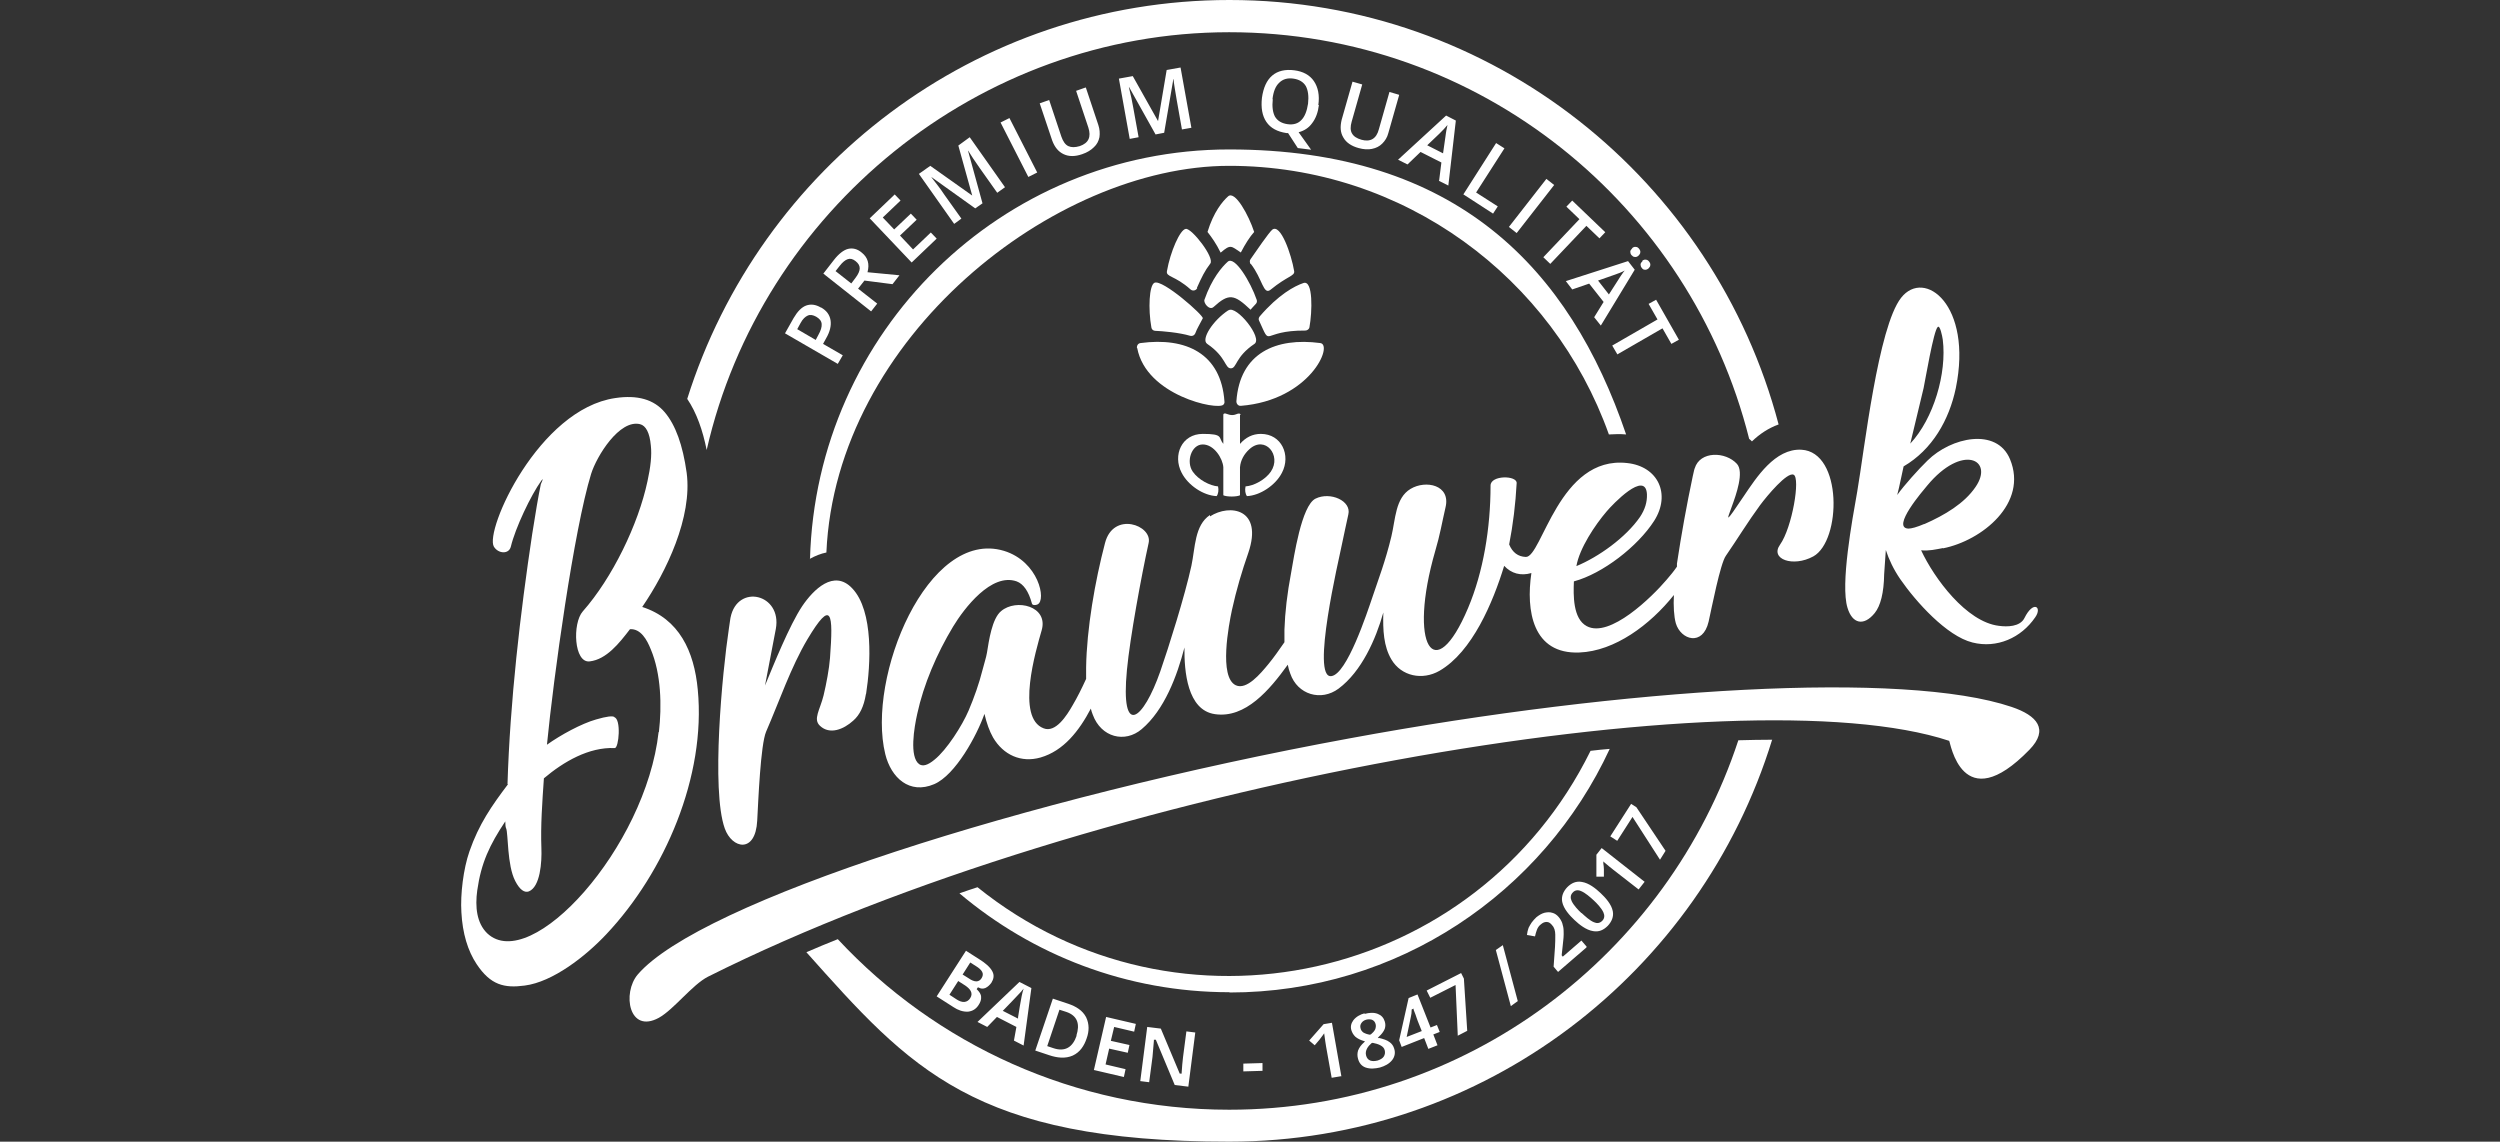
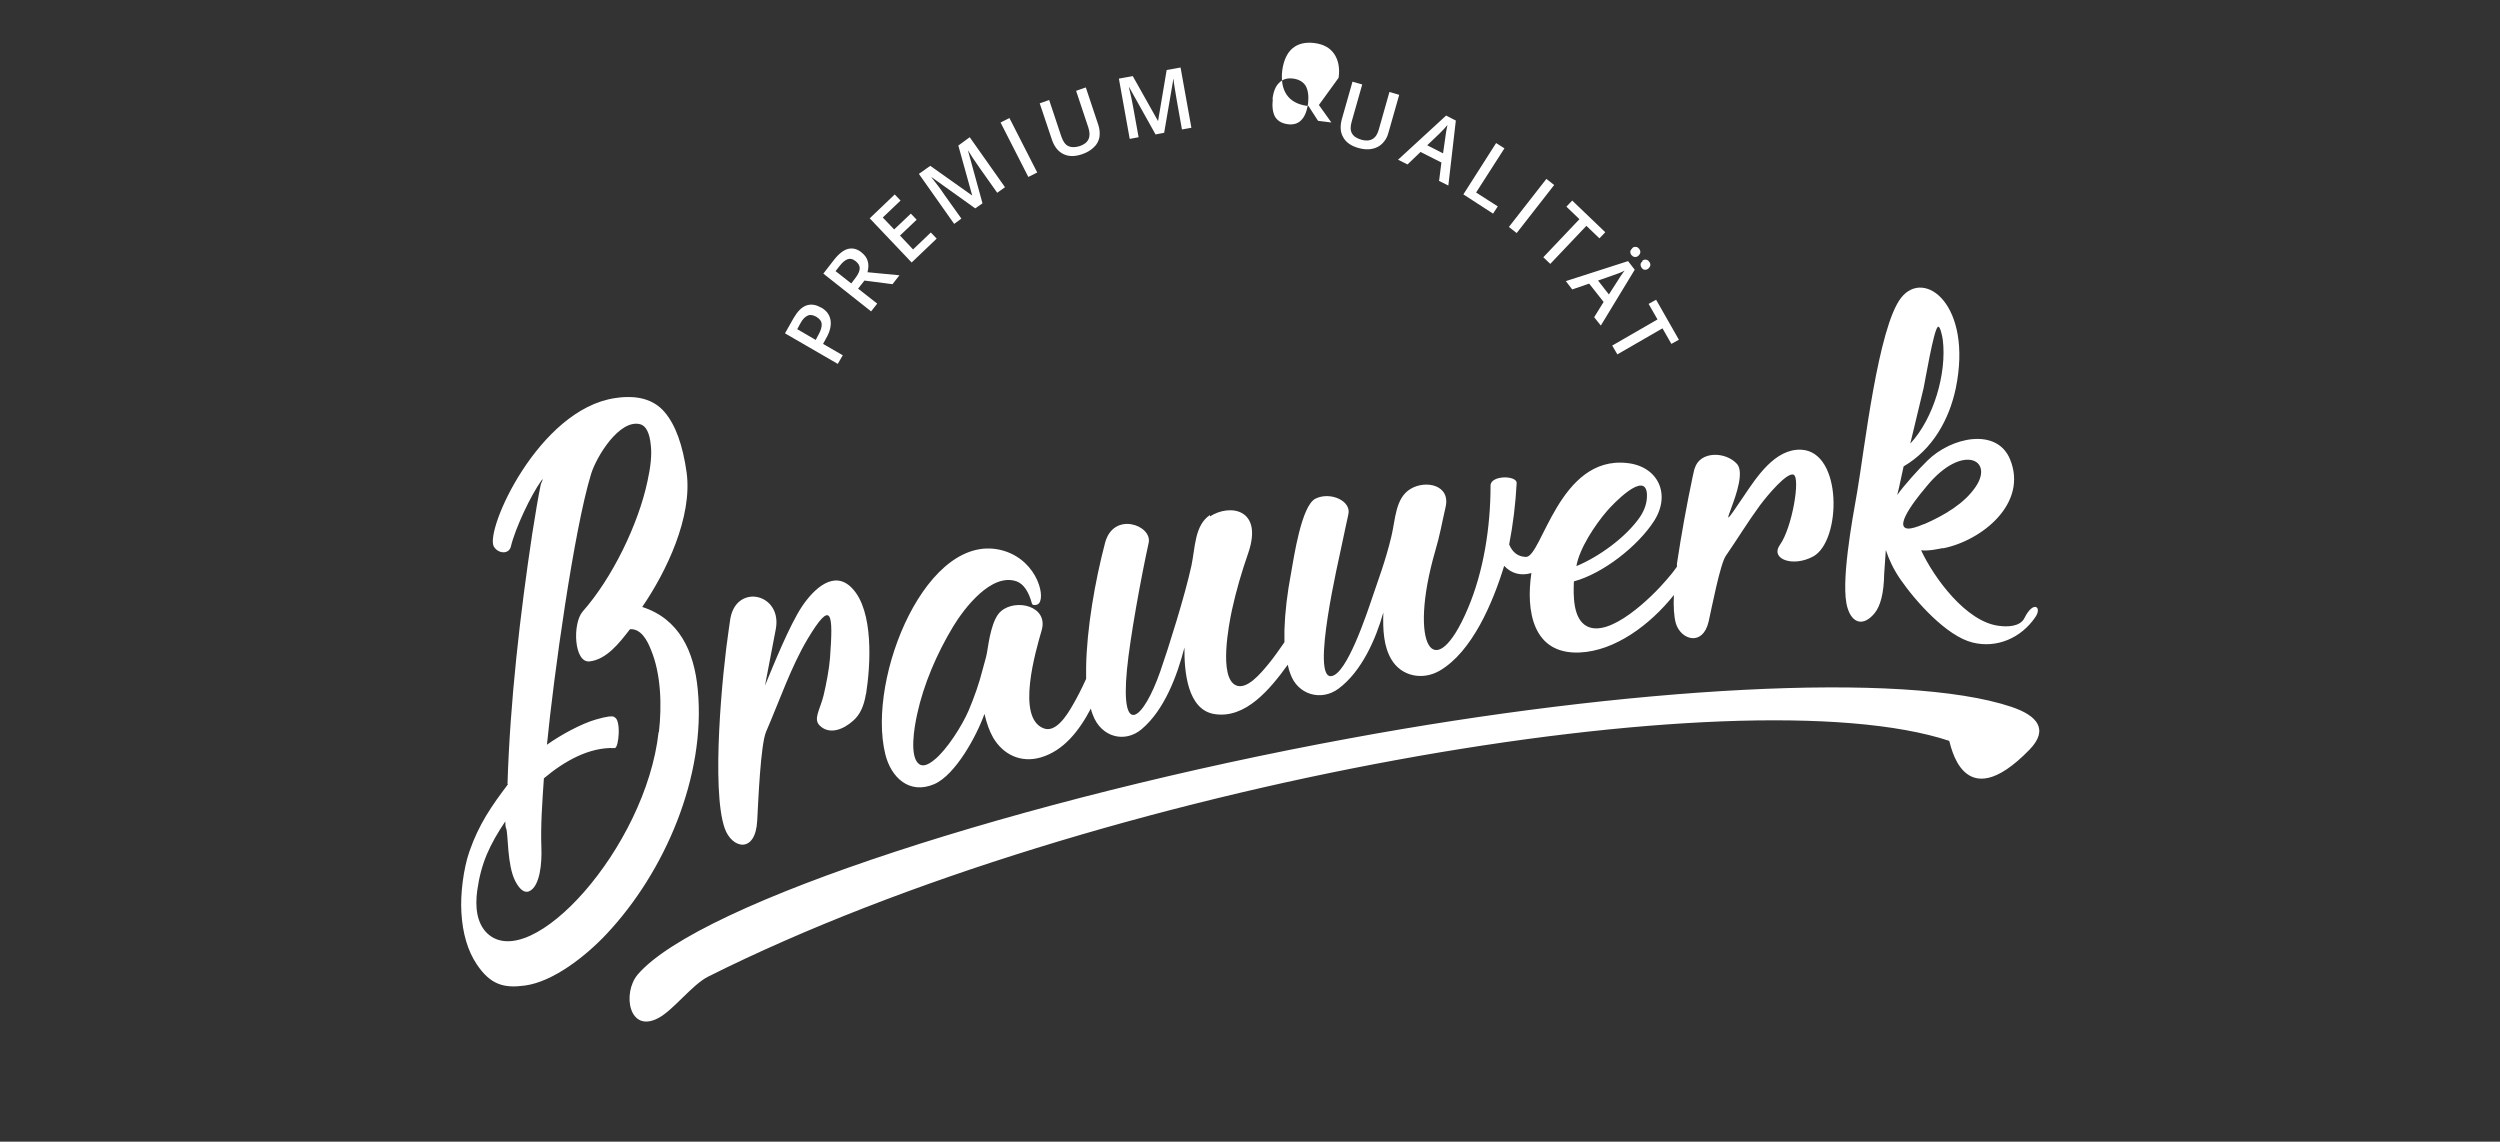
<svg xmlns="http://www.w3.org/2000/svg" id="b" version="1.1" viewBox="0 0 900 411">
  <rect x="0" y="0" width="900" height="411" fill="#333333" stroke="none" />
  <defs>
    <style>
      .cls-1 {
        fill-rule: evenodd;
      }

      .cls-1, .cls-2 {
        fill: #fff;
        stroke-width: 0px;
      }
    </style>
  </defs>
  <g id="c">
-     <path class="cls-2" d="M295.6,110.7c2,1.1,3.1,2.7,3.4,4.6.3,1.9-.2,4.1-1.6,6.5l-1.1,2,7.1,4.1-1.8,3.1-19-11,3.1-5.5c1.4-2.4,2.9-3.9,4.5-4.5,1.7-.6,3.4-.4,5.3.7h0ZM293.7,122.3l.9-1.7c.9-1.6,1.3-2.9,1.2-4-.1-1.1-.8-1.9-2-2.6-1.1-.6-2.1-.8-3-.4-.9.4-1.8,1.2-2.6,2.7l-1.2,2.2,6.7,3.9h0ZM306.5,102l1.5-2c1-1.3,1.5-2.5,1.5-3.4,0-1-.5-1.8-1.5-2.6-1-.8-1.9-1-2.8-.7-.9.3-1.9,1.1-2.9,2.4l-1.5,1.9,5.6,4.4h0ZM308.9,103.9l6.9,5.4-2.2,2.8-17.2-13.6,3.8-4.9c1.7-2.2,3.5-3.6,5.1-4,1.7-.4,3.4,0,5,1.4,2.1,1.7,2.8,4,2,7l11.5,1.1-2.5,3.2-10.1-1.3-2.2,2.8h0ZM337.2,85.9l-9,8.6-15.1-15.9,9-8.6,2.1,2.2-6.4,6.1,4.1,4.3,6-5.7,2.1,2.2-6,5.7,4.7,5,6.4-6.1,2.1,2.2h0ZM351.2,75.1l-15.8-11.3h-.1c1.7,2.2,3.3,4.2,4.6,6.2l6.2,8.7-2.6,1.9-12.7-18,4.1-2.9,15.1,10.7h0c0,0-5-18-5-18l4.1-3,12.7,18-2.8,2-6.3-8.9c-.6-.9-1.4-2.1-2.4-3.5-1-1.5-1.5-2.4-1.7-2.7h-.1c0,0,5.2,18.9,5.2,18.9l-2.6,1.8h0ZM370.2,63.7l-10-19.6,3.2-1.6,10,19.6-3.2,1.6h0ZM390.9,31.5l4.5,13.5c.5,1.5.6,3,.4,4.4-.3,1.4-.9,2.6-2,3.6-1,1-2.4,1.9-4.2,2.5-2.6.9-4.8.9-6.7,0-1.9-.9-3.2-2.5-4.1-4.9l-4.5-13.4,3.4-1.2,4.4,13.2c.6,1.7,1.4,2.9,2.5,3.4,1.1.5,2.4.5,4.1,0,3.2-1.1,4.2-3.3,3.1-6.7l-4.4-13.2,3.4-1.2h0ZM416,48.4l-9.5-17h-.1c.7,2.7,1.2,5.2,1.6,7.5l1.9,10.5-3.2.6-3.9-21.7,5-.9,9.1,16.2h0s3.1-18.4,3.1-18.4l5-.9,3.9,21.7-3.4.6-1.9-10.7c-.2-1.1-.4-2.5-.7-4.2-.3-1.7-.4-2.8-.4-3.2h-.1s-3.3,19.3-3.3,19.3l-3.1.6h0ZM474.8,37.8c-.3,2.6-1.1,4.8-2.4,6.5-1.2,1.7-2.9,2.8-4.9,3.3l4.5,6.3-4.8-.6-3.5-5.4h-.6c-3.3-.5-5.7-1.8-7.2-4-1.5-2.2-2-5.1-1.6-8.7.5-3.6,1.7-6.3,3.7-8,2-1.7,4.7-2.3,7.9-1.9,3.2.4,5.6,1.7,7.1,3.9,1.5,2.2,2.1,5.1,1.6,8.6h0ZM458.2,35.7c-.3,2.7,0,4.8.8,6.3.9,1.5,2.4,2.4,4.5,2.7,2.1.3,3.8-.2,5-1.5,1.2-1.2,2-3.2,2.4-5.9.3-2.7,0-4.8-.8-6.3-.9-1.5-2.4-2.4-4.5-2.7-2.1-.3-3.8.2-5.1,1.5-1.3,1.2-2.1,3.2-2.4,5.9h0ZM503.7,34.2l-3.9,13.7c-.4,1.6-1.2,2.8-2.2,3.8-1,1-2.2,1.6-3.7,1.9-1.4.3-3,.2-4.8-.3-2.6-.7-4.5-2-5.5-3.8-1.1-1.8-1.2-3.9-.6-6.4l3.9-13.7,3.5,1-3.8,13.4c-.5,1.7-.5,3.2.1,4.2.6,1.1,1.7,1.8,3.4,2.3,3.2.9,5.4-.3,6.3-3.8l3.8-13.4,3.4,1h0ZM518.1,64.9l.8-6.4-7.5-3.8-4.7,4.5-3.4-1.7,17.3-15.9,3.5,1.8-2.7,23.4-3.4-1.7h0ZM519.5,55.2l.9-6.3c0-.4.2-1.1.3-2,.2-.9.3-1.5.4-1.9-.8,1-1.8,2-2.9,3.1l-4.4,4.2,5.7,2.9h0ZM526.8,70l11.8-18.5,3,1.9-10.2,15.9,7.8,5-1.7,2.6-10.8-7h0ZM543.2,81.7l13.5-17.3,2.8,2.2-13.5,17.3-2.8-2.2h0ZM558.2,95.1l-2.6-2.5,13-13.7-4.7-4.5,2.1-2.2,11.9,11.4-2.1,2.2-4.7-4.5-13,13.7h0ZM573.9,114.2l3.4-5.5-5.2-6.6-6.1,2.1-2.3-3,22.4-7.2,2.4,3.1-12.2,20.1-2.4-3h0ZM579.2,106l3.4-5.3c.2-.4.6-.9,1.1-1.7.5-.7.9-1.3,1.2-1.6-1.1.6-2.4,1.1-3.9,1.6l-5.7,2,3.9,5h0ZM587.6,89.3c.5-.4.9-.5,1.4-.4.4,0,.8.3,1.1.7.3.4.5.8.4,1.3,0,.4-.3.8-.7,1.2-.4.3-.8.5-1.3.4-.5,0-.8-.3-1.2-.7-.3-.4-.4-.8-.4-1.2,0-.4.3-.8.7-1.2h0ZM591.2,93.9c.5-.4.9-.5,1.4-.4.4,0,.8.3,1.1.7.3.4.5.8.4,1.3,0,.4-.3.8-.7,1.2-.4.3-.9.5-1.3.4-.5,0-.8-.3-1.1-.7-.3-.4-.4-.8-.4-1.2,0-.4.3-.8.7-1.2h0ZM582.2,127.5l-1.8-3.1,16.3-9.4-3.2-5.6,2.7-1.5,8.2,14.4-2.7,1.5-3.2-5.6-16.3,9.4h0Z" />
-     <path class="cls-1" d="M442.6,357.2c-37,0-70.9-13.4-97.2-35.6,2.2-.8,4.4-1.5,6.5-2.2,72.2,58.1,179.6,34.2,220.7-49.1,2.3-.3,4.6-.5,6.9-.7-24,51.8-76.3,87.7-136.9,87.7h0ZM291.6,201.3c2.2-81.8,68.9-147.5,150.9-147.5s122.6,42.9,142.9,102.6c-2.2-.2-4.2-.1-6.2,0-20.1-56.4-73.7-96.7-136.7-96.7s-141.6,61.8-145,139.2c-2,.4-4,1.2-6,2.3h0Z" />
-     <path class="cls-1" d="M442.6,0c94.8,0,174.5,64.8,197.7,152.8-3.6,1.3-6.8,3.4-9.6,6.1-.3-.3-.6-.6-1-.9-21.1-84.1-96.9-146.4-187.2-146.4s-168.5,64.3-188.1,150.4c-1.4-7-3.6-13.4-7-18.4C273.6,60.3,351.1,0,442.6,0h0ZM638,266.2c-25.8,83.9-103.5,144.8-195.5,144.8s-114.8-26.3-152.2-68.2c3.7-1.6,7.5-3.2,11.3-4.7,35.2,37.8,85.3,61.4,140.9,61.4,85.4,0,157.9-55.8,183.3-133,4-.1,8.1-.2,12.2-.2h0Z" />
-     <path class="cls-2" d="M446.7,146.1c24.9-2,33.4-22,28.6-22.6-15.9-2.1-29,3.5-30.2,21,0,.9.7,1.7,1.6,1.6h0ZM409.4,125.3c3.2,17.1,28.9,22.5,31,20.4.3-.3.5-.7.4-1.2-1.2-17.2-13.8-23.2-30.2-21-.9.1-1.4.9-1.3,1.8h0ZM439.5,90.9c3.6-3.1,3.7-2.3,7.2,0,1.6-3.1,3.2-5.6,4.8-7.4-1.9-5.9-6.9-15.1-9.4-12.8-2,1.8-5.2,5.6-7.4,12.8,1.5,1.9,3.2,4.3,4.7,7.4h.2ZM453.3,115.5c4.6,10,.4,3.4,16.6,3.5.7,0,1.4-.5,1.5-1.2,1-5.4,1.4-17.2-2.2-15.9-3.2,1.1-8.9,4.1-15.7,12-.4.5-.5,1.1-.2,1.6h0ZM415.9,119.1c2.5.1,8.6.6,12.6,1.8.8.2,1.5-.2,1.8-.9.6-1.7,1.7-3.4,2.7-5.4.5-.9-14.5-14.2-17.4-12.8-1.9.9-2.3,9.4-1.1,16.1.1.7.7,1.2,1.4,1.2h0ZM442,94.2c-2.1,1.9-5.7,6-8.4,13.7-.4,1.2,1.8,4,3.3,2.6,5.5-5,7.4-4.6,13.3,1,0,0,1.1-1.3,1.9-2.1.4-.4.5-1,.3-1.5-2.2-6.4-7.9-15.9-10.4-13.7h0ZM450.3,95c4.2,5.4,4.5,11.4,7.1,9.3,6.1-5,8.8-4.9,8.5-6.7-1-6-4.9-17.3-7.9-14.9-1.2,1-6,8-7.8,10.6-.4.5-.3,1.2,0,1.8h0ZM430.9,103.6c1.7-3.8,2.8-6.1,4.8-8.7,1.7-2.1-6.7-12.8-8.8-12.5-2.1.2-5.6,8.3-6.8,15.2-.4,2.2,2.8,1.5,8.5,6.6.8.7,2,.4,2.4-.5h0ZM442.2,111.7c-5.5,3.6-10,10.5-7.6,12.1,6.9,4.7,6.3,8.8,8.5,8.8,2.2,0,1.5-4.1,8.5-8.8,3.1-2.1-6.5-14-9.3-12.1h0ZM446.4,149.4v10.4c2-2.3,4.5-3.6,7.5-3.6,7.5,0,10.9,7.7,7.6,14-2.3,4.5-7.9,8.2-12.6,8.4-.6-.8-.8-2.2-.5-3.5,3-.2,7.1-2.4,9.1-5.3,4-5.9-2.1-13.2-7.7-8.1-1.9,1.7-3.2,4-3.4,6.5v10.1c-1.2.6-4.8.6-6,0v-10.1c-.2-3.1-3.3-8.2-7.4-8.2s-6.1,6.2-3.6,9.8c2,2.9,6.2,5.1,9.1,5.3.3,1.3.1,2.7-.5,3.5-4.8-.2-10.3-3.9-12.6-8.4-3.3-6.3,0-14,7.6-14s5.5,1.3,7.4,3.6v-10.4c0-.2,0-.4.3-.5.2-.1.4-.1.6,0,1.9.7,2.7.7,4.4,0,.2,0,.4,0,.6,0,.2.1.3.3.3.5h0Z" />
+     <path class="cls-2" d="M295.6,110.7c2,1.1,3.1,2.7,3.4,4.6.3,1.9-.2,4.1-1.6,6.5l-1.1,2,7.1,4.1-1.8,3.1-19-11,3.1-5.5c1.4-2.4,2.9-3.9,4.5-4.5,1.7-.6,3.4-.4,5.3.7h0ZM293.7,122.3l.9-1.7c.9-1.6,1.3-2.9,1.2-4-.1-1.1-.8-1.9-2-2.6-1.1-.6-2.1-.8-3-.4-.9.4-1.8,1.2-2.6,2.7l-1.2,2.2,6.7,3.9h0ZM306.5,102l1.5-2c1-1.3,1.5-2.5,1.5-3.4,0-1-.5-1.8-1.5-2.6-1-.8-1.9-1-2.8-.7-.9.3-1.9,1.1-2.9,2.4l-1.5,1.9,5.6,4.4h0ZM308.9,103.9l6.9,5.4-2.2,2.8-17.2-13.6,3.8-4.9c1.7-2.2,3.5-3.6,5.1-4,1.7-.4,3.4,0,5,1.4,2.1,1.7,2.8,4,2,7l11.5,1.1-2.5,3.2-10.1-1.3-2.2,2.8h0ZM337.2,85.9l-9,8.6-15.1-15.9,9-8.6,2.1,2.2-6.4,6.1,4.1,4.3,6-5.7,2.1,2.2-6,5.7,4.7,5,6.4-6.1,2.1,2.2h0ZM351.2,75.1l-15.8-11.3h-.1c1.7,2.2,3.3,4.2,4.6,6.2l6.2,8.7-2.6,1.9-12.7-18,4.1-2.9,15.1,10.7h0c0,0-5-18-5-18l4.1-3,12.7,18-2.8,2-6.3-8.9c-.6-.9-1.4-2.1-2.4-3.5-1-1.5-1.5-2.4-1.7-2.7h-.1c0,0,5.2,18.9,5.2,18.9l-2.6,1.8h0ZM370.2,63.7l-10-19.6,3.2-1.6,10,19.6-3.2,1.6h0ZM390.9,31.5l4.5,13.5c.5,1.5.6,3,.4,4.4-.3,1.4-.9,2.6-2,3.6-1,1-2.4,1.9-4.2,2.5-2.6.9-4.8.9-6.7,0-1.9-.9-3.2-2.5-4.1-4.9l-4.5-13.4,3.4-1.2,4.4,13.2c.6,1.7,1.4,2.9,2.5,3.4,1.1.5,2.4.5,4.1,0,3.2-1.1,4.2-3.3,3.1-6.7l-4.4-13.2,3.4-1.2h0ZM416,48.4l-9.5-17h-.1c.7,2.7,1.2,5.2,1.6,7.5l1.9,10.5-3.2.6-3.9-21.7,5-.9,9.1,16.2h0s3.1-18.4,3.1-18.4l5-.9,3.9,21.7-3.4.6-1.9-10.7c-.2-1.1-.4-2.5-.7-4.2-.3-1.7-.4-2.8-.4-3.2h-.1s-3.3,19.3-3.3,19.3l-3.1.6h0ZM474.8,37.8l4.5,6.3-4.8-.6-3.5-5.4h-.6c-3.3-.5-5.7-1.8-7.2-4-1.5-2.2-2-5.1-1.6-8.7.5-3.6,1.7-6.3,3.7-8,2-1.7,4.7-2.3,7.9-1.9,3.2.4,5.6,1.7,7.1,3.9,1.5,2.2,2.1,5.1,1.6,8.6h0ZM458.2,35.7c-.3,2.7,0,4.8.8,6.3.9,1.5,2.4,2.4,4.5,2.7,2.1.3,3.8-.2,5-1.5,1.2-1.2,2-3.2,2.4-5.9.3-2.7,0-4.8-.8-6.3-.9-1.5-2.4-2.4-4.5-2.7-2.1-.3-3.8.2-5.1,1.5-1.3,1.2-2.1,3.2-2.4,5.9h0ZM503.7,34.2l-3.9,13.7c-.4,1.6-1.2,2.8-2.2,3.8-1,1-2.2,1.6-3.7,1.9-1.4.3-3,.2-4.8-.3-2.6-.7-4.5-2-5.5-3.8-1.1-1.8-1.2-3.9-.6-6.4l3.9-13.7,3.5,1-3.8,13.4c-.5,1.7-.5,3.2.1,4.2.6,1.1,1.7,1.8,3.4,2.3,3.2.9,5.4-.3,6.3-3.8l3.8-13.4,3.4,1h0ZM518.1,64.9l.8-6.4-7.5-3.8-4.7,4.5-3.4-1.7,17.3-15.9,3.5,1.8-2.7,23.4-3.4-1.7h0ZM519.5,55.2l.9-6.3c0-.4.2-1.1.3-2,.2-.9.3-1.5.4-1.9-.8,1-1.8,2-2.9,3.1l-4.4,4.2,5.7,2.9h0ZM526.8,70l11.8-18.5,3,1.9-10.2,15.9,7.8,5-1.7,2.6-10.8-7h0ZM543.2,81.7l13.5-17.3,2.8,2.2-13.5,17.3-2.8-2.2h0ZM558.2,95.1l-2.6-2.5,13-13.7-4.7-4.5,2.1-2.2,11.9,11.4-2.1,2.2-4.7-4.5-13,13.7h0ZM573.9,114.2l3.4-5.5-5.2-6.6-6.1,2.1-2.3-3,22.4-7.2,2.4,3.1-12.2,20.1-2.4-3h0ZM579.2,106l3.4-5.3c.2-.4.6-.9,1.1-1.7.5-.7.9-1.3,1.2-1.6-1.1.6-2.4,1.1-3.9,1.6l-5.7,2,3.9,5h0ZM587.6,89.3c.5-.4.9-.5,1.4-.4.4,0,.8.3,1.1.7.3.4.5.8.4,1.3,0,.4-.3.8-.7,1.2-.4.3-.8.5-1.3.4-.5,0-.8-.3-1.2-.7-.3-.4-.4-.8-.4-1.2,0-.4.3-.8.7-1.2h0ZM591.2,93.9c.5-.4.9-.5,1.4-.4.4,0,.8.3,1.1.7.3.4.5.8.4,1.3,0,.4-.3.8-.7,1.2-.4.3-.9.5-1.3.4-.5,0-.8-.3-1.1-.7-.3-.4-.4-.8-.4-1.2,0-.4.3-.8.7-1.2h0ZM582.2,127.5l-1.8-3.1,16.3-9.4-3.2-5.6,2.7-1.5,8.2,14.4-2.7,1.5-3.2-5.6-16.3,9.4h0Z" />
    <path class="cls-2" d="M724.2,254.5c9.2,3.1,13.5,8.1,6.4,15.4-24.4,25.1-28.5-3-28.9-3.2-74.8-24.7-306.9,14.8-446.8,84.9-5.7,2.9-12.3,11.8-17.7,14.8-10.8,5.9-13.3-8.9-7.6-15.6,22.4-26,139.3-63.5,256.3-85,99.6-18.4,199.5-24.4,238.3-11.3h0ZM699.5,197.3c-2.7.5-5.1,1.1-7.9.8,4.7,10.1,16.3,25.8,28,27.2,2.9.4,7.6.4,9.2-2.8,3.2-6.5,6.5-4,3.9-.3-5.1,7.5-13.9,11.3-22.6,9.1-9.3-2.3-20.4-14.7-26-22.8-2.4-3.5-4.1-7.1-5.2-10.5l-.6,8.7c-.1,6.7-1.3,11.4-3.4,14-4,4.9-8.1,3.8-9.8-1.9-2.6-8.4,1.7-31.6,3.5-41.8,2.6-15.1,7.5-59.2,15.8-69.8,8.4-10.7,25.8,2.6,19.7,32.5-2.4,11.5-8.5,22.2-18.8,28.2-.8,3.4-1.4,6.9-2.3,10.3,2.4-3.4,7.7-9.3,10.9-12.4,8.5-8.4,24.9-12,29.7-.5,6.6,15.9-10.1,29.3-24.1,32.1h0ZM692.7,188.7c7.5-3.3,14.5-7.5,18.5-13.4,6.8-9.9-4.8-15.7-17.4-.5-1.4,1.7-13.1,15.2-6.8,15.5,1.1,0,3-.5,5.8-1.7h0ZM687.7,159.7c8.4-9,13.2-25.3,11.7-37.4-.2-1.4-1-5.3-1.8-4.6-1.5,1.2-4.5,19.2-5.1,22l-4.8,20h0ZM435.6,185.9c7.1-4.6,19.2-2.8,13.8,13.1-2.3,6.6-4.3,13.3-5.9,20.6-1.1,5.2-4.8,24.2,1.4,27.1,3.9,1.8,8.9-4.2,11.7-7.6,1.9-2.3,3.8-5,5.8-7.9,0-1.5,0-3,0-4.5.2-6.3,1-13.1,2.4-20.5,1-5.5,3.7-24.2,8.8-26.7,5.3-2.6,13,.8,11.8,5.7-.8,3.4-1.5,7.2-2.4,11.2-.9,4.5-11.2,48.1-3.7,47,5.6-.7,12.8-22.6,14.9-28.8,1.9-5.7,4.6-12.7,6.7-21.5,1.5-6.2,1.4-13.8,6.9-17.1,5.5-3.3,14.5-1.4,12.6,6.6-1.3,5.6-2,10-3.7,15.7-9.9,34.2-.3,49.3,11.8,20.6,5.5-13,8.1-28.8,8.1-44.1,0-3.8,9.5-3.7,9.4-.9-.4,7.5-1.3,14.9-2.7,22.1,1.2,2.9,3.2,4.4,6,4.5,5.8.2,11.9-36.6,36.5-33.8,11.1,1.2,15.8,11.2,9.7,20.8-5.9,9.2-18.5,19-28.9,21.8-.2,4.9-.4,13.4,4.6,16.1,8.3,4.5,23.6-10.6,28.7-16.6,1.4-1.6,2.7-3.2,3.8-4.8v-1.1c1.6-10.6,3.5-21.1,5.7-31.5.4-2,.7-2.9.7-2.8,1.9-6.3,11.1-6.1,15.2-1.6,5.2,5.8-11.2,32,2.4,11.7,4.6-6.8,11.3-17.3,20.8-16.8,14.9.8,14.4,32.8,4.3,38.4-7.3,4-15.7,1-12-4.2,4.4-6.2,7.4-24.1,4.9-25.2-2.3-1.1-9.5,7.5-12.1,11-4.2,5.7-8.3,12.4-12.3,18.2-2,2.8-5.1,18.8-6.2,23.7-2.1,9-10,6.6-11.8.6-.7-2.5-.9-6.3-.7-10.2-8.6,10.8-21.3,20.2-34,20.7-16.9.7-19.3-15.1-17.3-28.6-3.8,1.1-7.2.2-9.8-2.6-4,13.1-11.5,31-23.3,37.8-6.1,3.5-13.7,2-17.3-4.1-2.8-4.7-3.1-10.6-2.9-16.9-2.7,9.6-7.8,21.2-16.1,27.4-6.3,4.7-14.8,2.2-17.4-5.4-.4-1-.7-2.1-.9-3.2-6.5,9-15.2,19.4-26.2,17.8-10-1.4-11.1-15.5-11-24-2.6,10.1-7.2,22.5-15.4,29.4-6,5.1-14.6,3-17.6-5.2-.3-.7-.5-1.4-.7-2.2-4.2,8-9.8,15.2-18.1,17.6-7,2-13.4-.9-17.1-7.2-1.3-2.3-2.3-5.1-3.1-8.5-2.7,7.7-10.4,22-18.1,25.3-8.9,3.8-15.5-2.3-17.6-10.8-6.8-27.7,15.3-81.4,42.7-73.2,12.5,3.8,15.4,17.8,12.1,19.3-.6.3-1.8.4-2-.3-1.2-4.5-3.1-7.1-5.5-8-9.1-3.2-18.9,9.7-22.9,16.3-5.9,9.8-10.6,20.8-12.9,31.4-1.1,4.9-2.9,15.5.7,18.1,1.3.9,3.1.4,5.5-1.6,4.4-3.5,10-12.3,12.3-17.7,2-4.7,3.8-9.8,5-14.6.6-2.4,1.3-4.4,1.6-6.2.7-4.3,1.8-12.3,5.1-15,5.4-4.6,17.1-1.8,14.6,6.9-2.1,7.3-9.3,31.5.7,35.3,4.3,1.7,8.3-4.5,10.5-8.4,1.6-2.7,3.2-5.9,4.8-9.4,0-1.3,0-2.7,0-4.1.2-13.9,3.2-31.1,6.8-44.8,3-11.6,17.2-6.4,15.7,0-2.6,11.8-6.7,34-7.8,45.6-2.4,24.9,5.9,18.1,12,.6,3-8.6,8.9-27.4,11.2-38,1.4-6.5,1.1-14.6,6.7-18.3h0ZM592.9,177.9c-.5-8.8-12.4,3.7-14.5,6.2-4.2,4.9-9.8,13.3-10.9,19.7,8-3.3,17.8-10.3,22.9-17.7,1.8-2.7,2.6-5.4,2.5-8.1h0ZM182.7,282.3c.9-29.7,4.6-61.6,8.9-90.1,1.2-7.6,2.2-13.6,3.1-17.9.8-1.8.9-2.2.2-1.3-3.8,5.3-9.4,17.1-11,23.8-.7,2.8-4.5,2.6-6.1,0-3.4-5.8,16.1-49.5,43.7-53.5,8-1.2,13.9.5,17.8,5.1,3.9,4.6,6.5,11.8,7.9,21.8,2.1,16-7.3,35.6-16,48.3,13.3,4.3,18.7,15.9,20,29.8,3,31.2-11.9,65.7-32.9,88-7.5,8-19.3,17.2-29.4,18.5-7.4,1-12.3-.2-17.3-7.7-3.2-4.8-5.1-11.1-5.5-18.7-.4-6.4.7-15.6,2.9-21.9,3.4-9.8,8-16.4,13.9-24.2h0ZM237.2,263.6c1.1-9.6.8-21-2.9-29.8-1.4-3.5-3.6-7.5-7.5-7.3-3.9,5.1-8.5,10.9-14.5,11.6-5.7.7-6.3-13.7-2.5-18,10.6-12,20-31.3,23.3-46.9,1.1-5,1.6-9.3,1.2-12.8-.4-4.6-1.8-7.2-3.9-7.7-7.4-1.8-15.6,11.5-17.6,17.9-6.2,20.2-13.5,73-15.9,97.5,4.9-3.5,12.4-7.6,17.7-9.1,3.8-1.1,6-1.4,6.7-.8,0,0-.1,0-.2,0,2.6.5,1.7,11.2.2,11.1-9.3-.4-18.4,4.9-25.5,10.9-.6,8.8-1.2,17-.9,25.1.2,5.1-.4,13.9-4.5,15.6-1.6.6-3.3-.6-4.9-3.7-3-5.7-2.5-17.3-3.3-19-.2-.4-.3-1.2-.3-2.5-5.6,8.4-8.7,14.9-10.1,24.9-.8,5.9-.2,11.7,3.6,15.4,15.7,14.8,57.1-30.8,61.7-72.5h0ZM311.7,250c-.7,4.3-2.2,7.4-4.5,9.4-3.5,3.2-8.5,5.2-12,1.9-2.6-2.4,0-5.7,1.3-11,1-4.2,2-9.5,2.3-13.4,1.2-16.2.7-21.5-8.1-6.8-6,10.1-10.2,22.5-14.9,33.3-2,4.7-2.8,24.7-3.2,32-.6,12-9.1,10.2-11.7,2.8-4.9-13.9-.9-56,1.5-71.9.4-2.8.6-4.1.6-4,2.5-12.3,18.6-8.5,16.3,4.1-1.3,6.8-2.6,13.6-3.9,20.4,3.1-7.5,8.8-21.7,13.4-28.6,4-5.9,11.4-13.4,18-6.4,7.8,8.2,6.6,27.7,5,37.9h0Z" />
-     <path class="cls-1" d="M347.8,342.2l-10.6,16.5,6.1,3.9c1.5,1,3.3,1.7,5.2,1.6,1.7-.2,2.9-1,3.8-2.4.6-.9,1-1.9.9-2.9,0-1-.7-1.9-1.4-2.6l-.2-.2.4-.6h.3c.8.5,1.6.5,2.4.2.9-.4,1.6-1.1,2.2-1.9.8-1.3,1.1-2.6.4-4-.8-1.7-2.9-3.3-4.5-4.3l-5-3.2h0ZM346.5,350.9l2.8-4.4,2.2,1.4c.8.5,1.7,1.2,2.1,2,.4.8.2,1.5-.2,2.2-.4.7-1.1,1.2-1.9,1.2-.9,0-1.9-.5-2.6-1l-2.4-1.5h0ZM345,353.2l2.5,1.6c1.6,1.1,3,2.6,1.8,4.5-.5.8-1.2,1.3-2.1,1.4-1,.1-2-.4-2.8-.9l-2.6-1.7,3.2-5h0ZM365,374.6l3.5,1.8,2.8-20.7-4.3-2.2-15.1,14.4,3.5,1.8,3.5-3.6,7,3.6-.9,5h0ZM366.5,366.7l-5.5-2.8.3-.3c2.1-2.2,4.3-4.4,6.3-6.6l.9-1.1-.4,1.4c-.1.4-.2.9-.3,1.3-.5,2.5-.9,5.1-1.3,7.6v.4h0ZM379,359.6l-6.3,18.6,5.1,1.7c2.7.9,5.7,1.3,8.4.1,2.6-1.2,4.1-3.5,5-6.2.9-2.5,1-5.1-.2-7.6-1.3-2.5-3.7-3.9-6.3-4.8l-5.7-1.9h0ZM387.6,372.8c-1.4,4.2-4.2,6-8.5,4.5l-2.1-.7,4.4-13.1,2.5.8c4.1,1.4,4.9,4.5,3.6,8.5h0ZM404.6,387.7l.6-2.8-7.2-1.7,1.3-5.7,6.7,1.5.6-2.8-6.7-1.5,1.2-5,7.2,1.7.6-2.8-10.7-2.5-4.4,19.1,10.7,2.5h0ZM427.8,391.2l2.5-19.5-3.2-.4-1.2,9.2c-.2,1.8-.4,3.7-.5,5.6v.4s-.7,0-.7,0l-6.8-16.2-4.9-.6-2.5,19.5,3.2.4,1.2-9.1c.2-1.9.3-3.9.5-5.8v-.4s.7,0,.7,0l6.8,16.3,4.9.6h0ZM447.7,385.7l6.8-.2v-2.8c0,0-6.9.2-6.9.2v2.8h0ZM482.9,387.5l-3.4-19.3-3,.5-5.2,5.9,2,1.7,1.7-2c.4-.5.8-1.1,1.2-1.6l.5-.7.4,2.9.3,1.9,2,11.2,3.6-.6h0ZM491.2,364.8c-1.5.4-3,1.2-4,2.5-.8,1.1-1.1,2.3-.7,3.6.3.9.7,1.6,1.4,2.3.8.7,1.9,1.2,2.9,1.5l.6.2-.4.4c-.9.8-1.7,1.8-2.1,2.9-.3,1-.3,2,0,3,.4,1.5,1.3,2.6,2.7,3.1,1.7.6,3.5.4,5.2,0,1.7-.5,3.3-1.3,4.4-2.7.9-1.2,1.2-2.6.7-4.1-.3-1-.8-1.7-1.6-2.3-1-.8-2.5-1.2-3.7-1.5h-.6c0-.1.5-.6.5-.6.8-.7,1.6-1.7,2-2.7.3-.9.3-1.8,0-2.7-.4-1.3-1.2-2.2-2.5-2.7-1.5-.6-3.2-.4-4.7,0h0ZM494.1,375.4c1,.2,2.2.5,3,1,.7.4,1.2.9,1.4,1.7.2.8.1,1.5-.3,2.2-.5.8-1.4,1.2-2.3,1.5-.9.2-1.8.3-2.6,0-.8-.3-1.3-1-1.5-1.8-.5-1.8.7-3.4,2-4.5h.1c0-.1.2,0,.2,0h0ZM493.2,372.5c-.8-.1-1.7-.4-2.4-.8-.5-.4-.9-.9-1-1.5-.2-.7-.1-1.3.3-1.9.4-.6,1-1,1.7-1.2.7-.2,1.4-.2,2.1,0,.7.3,1.1.8,1.3,1.5.2.6.1,1.3-.1,1.9-.3.7-1,1.4-1.6,1.9h-.1c0,.1-.2,0-.2,0h0ZM518.3,371.5l-1-2.5-2.3.9-4.7-11.9-3.2,1.3-3.4,15.2.9,2.4,8.1-3.2,1.5,3.9,3.3-1.3-1.5-3.9,2.3-.9h0ZM511.8,371.2l-5.4,2.1,1.5-7.2c.2-.8.3-1.6.3-2.5v-.2s.7-.3.7-.3v.4c.2.6.5,1.2.7,1.8.3.8.5,1.6.8,2.3l1.4,3.5h0ZM524.9,372.8l3.3-1.7-1.2-18.8-1-2-12.4,6.3,1.3,2.6,9.1-4.6.8,18.3h0ZM541.1,340.2l-2.6,1.8,5.4,20.2,2.5-1.8-5.4-20.2h0ZM571.2,340.8l-1.9-2.2-6.7,5.8-.4-.5.4-3.7c.2-1.6.4-3.5.3-5.1,0-.9-.2-1.9-.5-2.8-.3-.8-.7-1.5-1.3-2.2-.6-.7-1.4-1.3-2.3-1.5-.9-.3-1.9-.2-2.8,0-1.1.3-2,.9-2.9,1.6-.6.6-1.2,1.2-1.7,1.9-.4.6-.8,1.3-1.1,1.9-.3.8-.5,1.7-.6,2.6l2.9.5c.2-.8.4-1.7.7-2.4.3-.8.8-1.5,1.5-2,.6-.5,1.2-.8,2-.8.8,0,1.4.5,1.9,1.1.4.4.7.9.9,1.5.2.6.3,1.3.3,2,0,1.4,0,3-.1,4.4l-.5,7.1,1.6,1.9,10.2-8.8h0ZM576.2,321.5c-1.8-1.7-4.2-3.6-6.7-4-2.1-.4-3.8.4-5.3,1.9-1.4,1.5-2.2,3.3-1.8,5.3.5,2.5,2.7,4.9,4.4,6.5,1.8,1.7,4.2,3.6,6.7,4,2.1.4,3.8-.4,5.3-1.9,1.4-1.5,2.2-3.3,1.8-5.3-.5-2.5-2.6-4.8-4.4-6.5h0ZM569.3,328.7c-1.2-1.1-2.8-2.8-3.5-4.3-.5-1.1-.5-2.2.4-3.1.8-.9,1.9-1,3-.5,1.5.6,3.3,2.2,4.5,3.3,1.2,1.1,2.8,2.8,3.5,4.3.5,1.1.5,2.2-.4,3.1-.9.9-1.9,1-3,.5-1.5-.6-3.2-2.2-4.4-3.3h0ZM592,317.4l-15.4-12.1-1.9,2.4v7.9s2.7,0,2.7,0v-2.7c0-.6-.1-1.4-.2-2v-.8c-.1,0,2.2,1.9,2.2,1.9l1.5,1.2,9,7,2.2-2.8h0ZM597.6,309.5l2-3.2-10.5-15.7-1.9-1.2-7.5,11.7,2.5,1.6,5.5-8.6,9.9,15.4h0Z" />
  </g>
</svg>